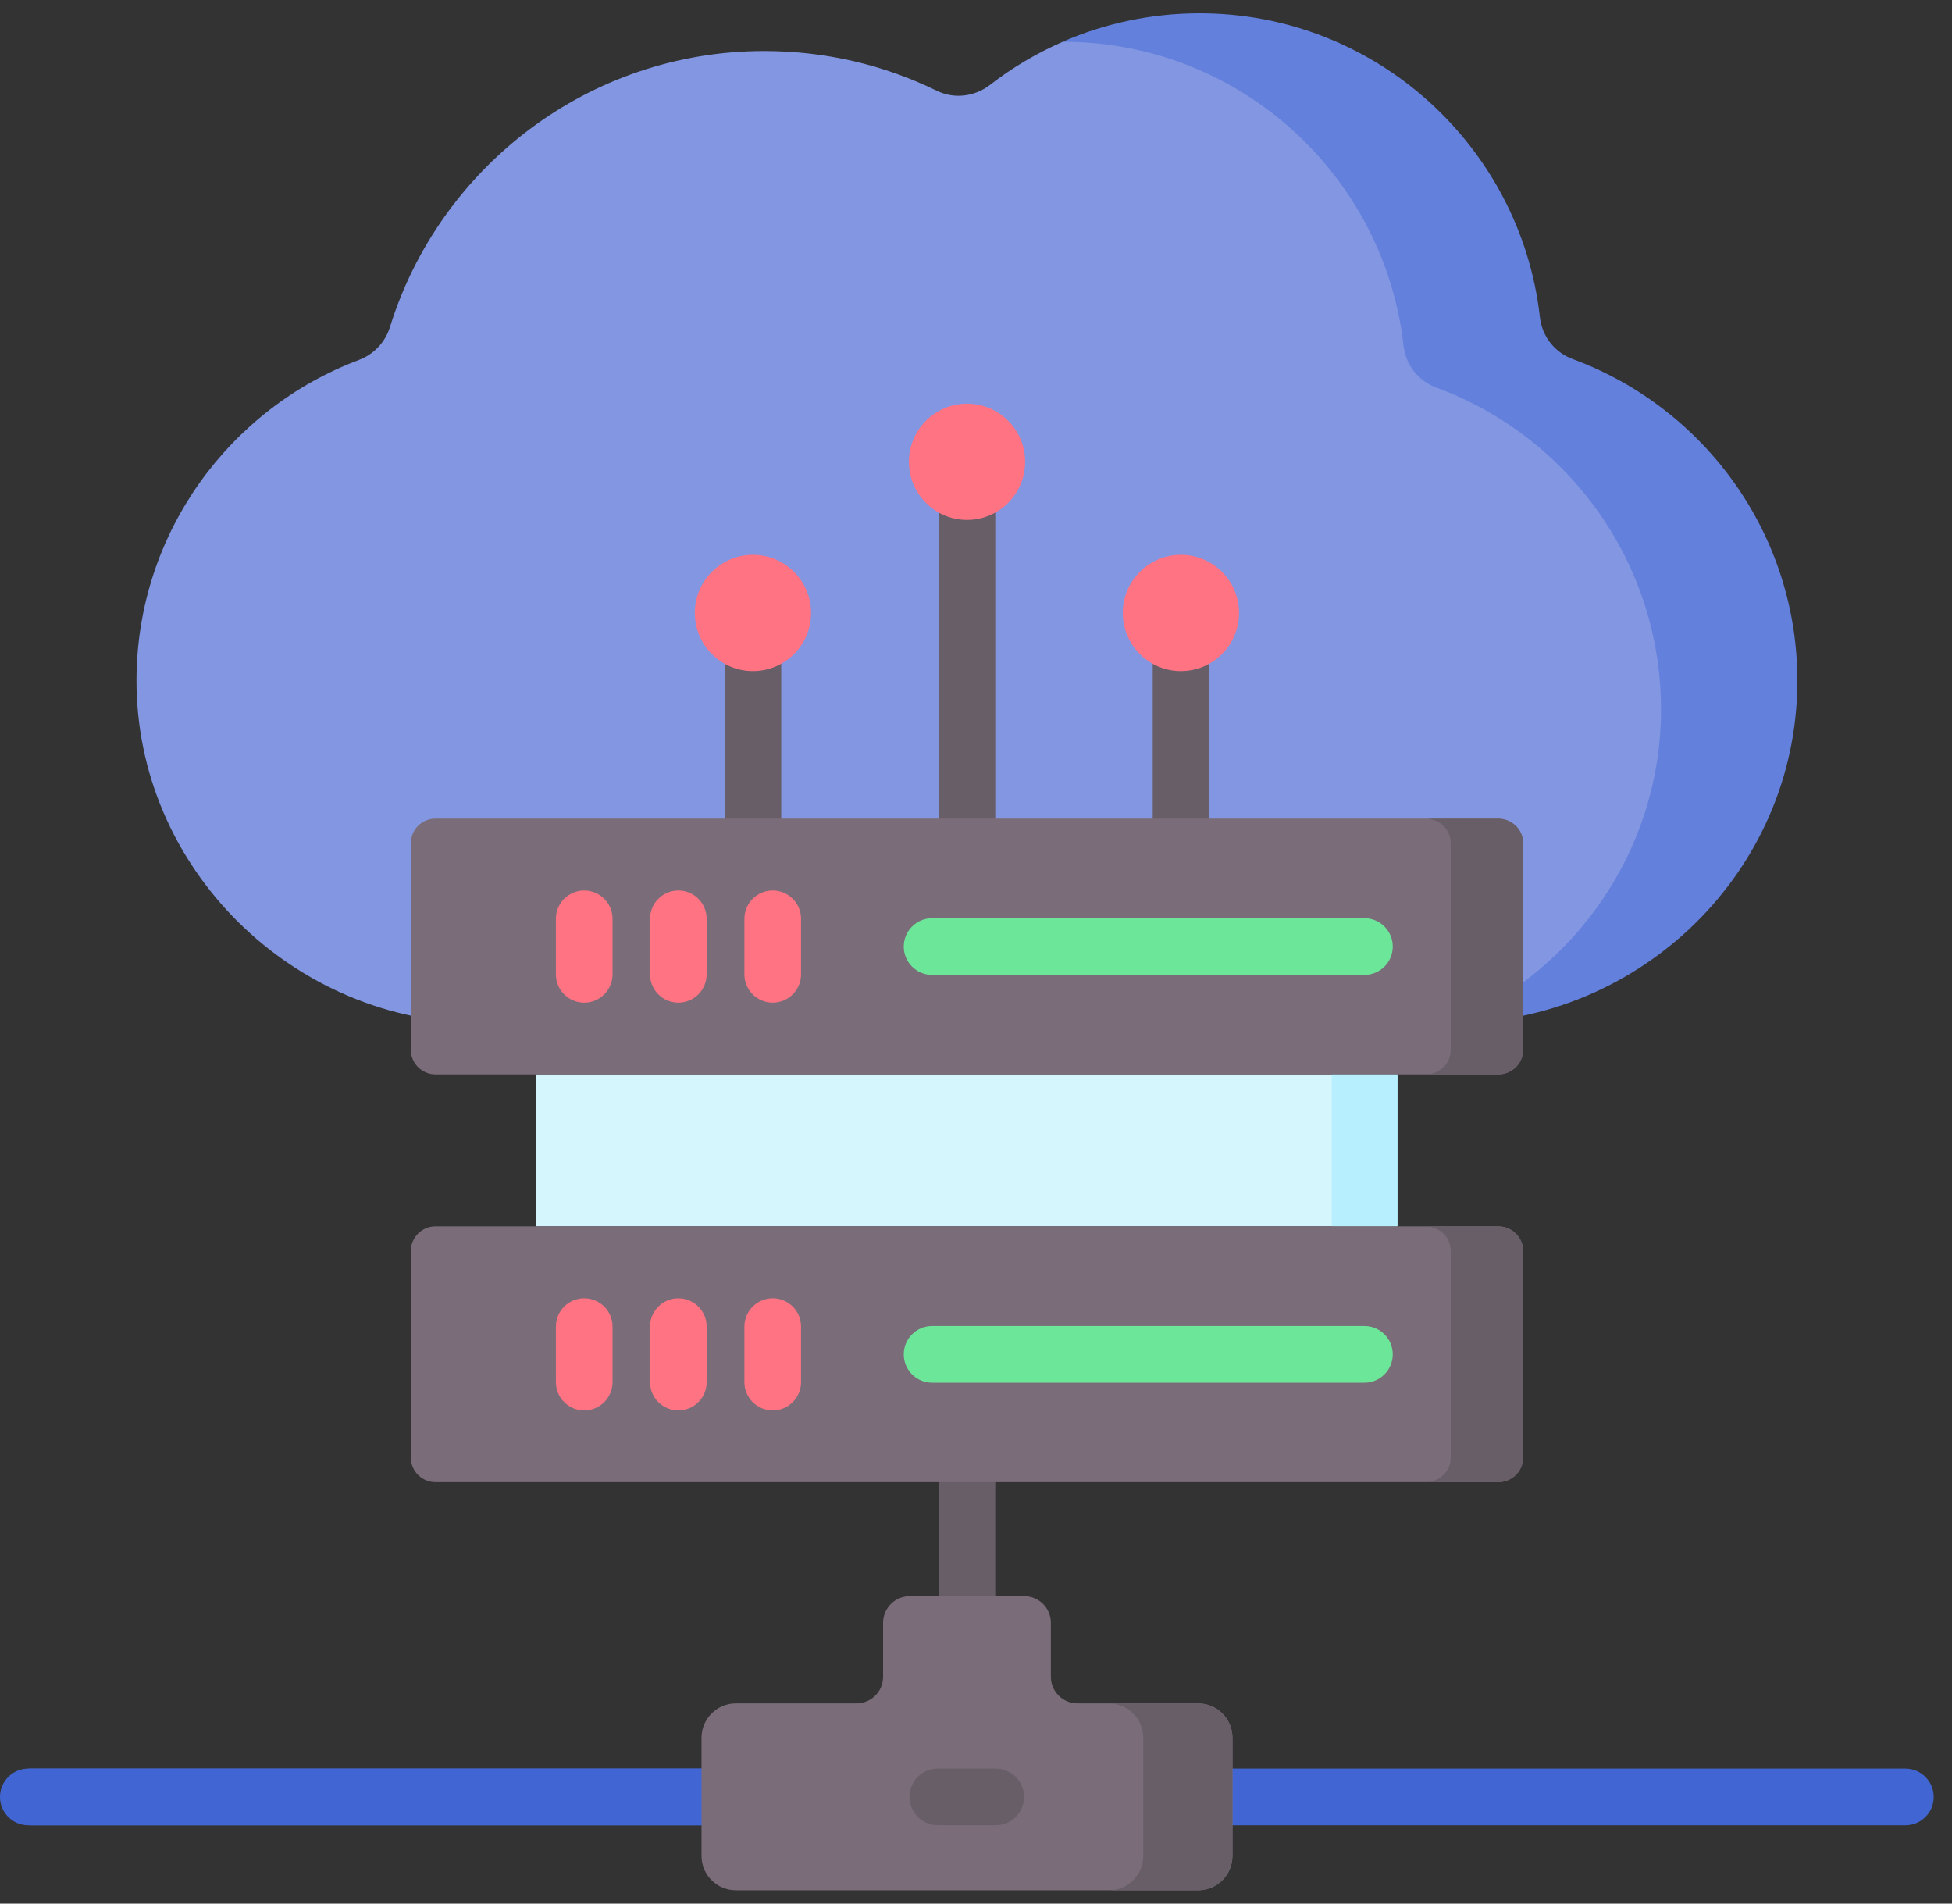
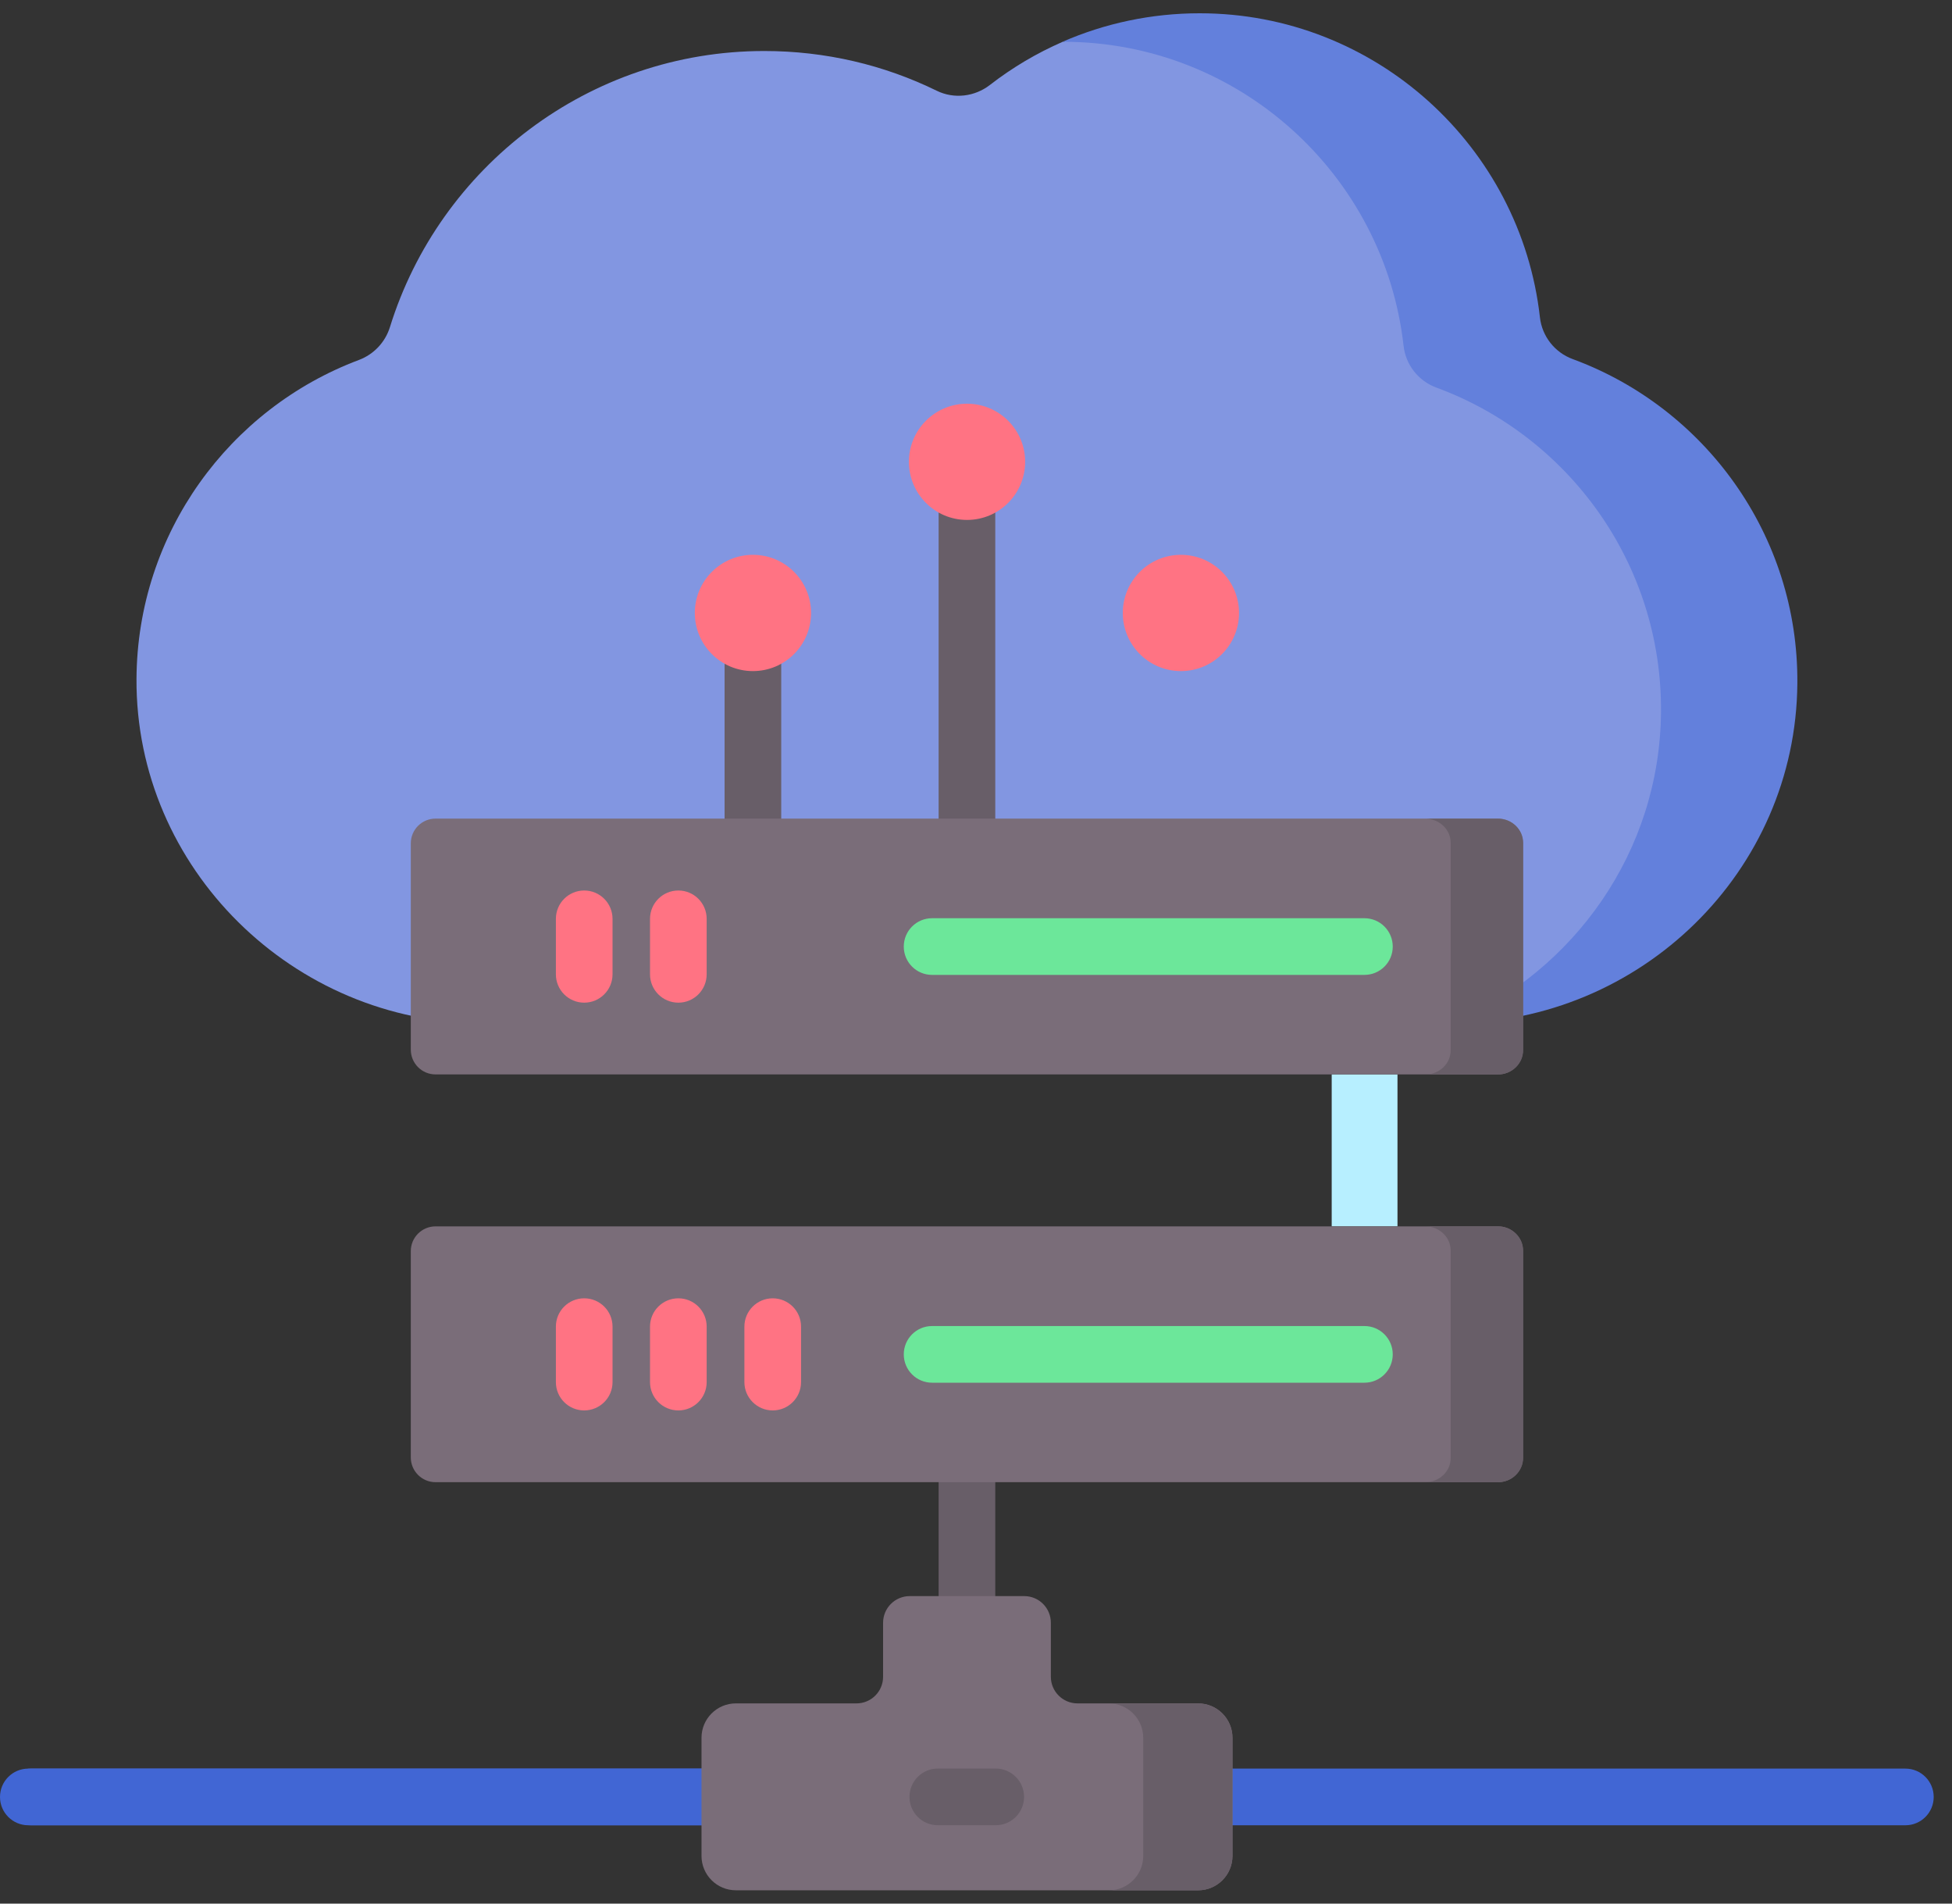
<svg xmlns="http://www.w3.org/2000/svg" width="40" height="39" viewBox="0 0 40 39" fill="none">
  <rect x="0" y="0" width="40" height="39" fill="#333333" stroke="none" />
  <path d="M31.964 20.187L32.744 19.663C32.744 19.663 34.226 17.426 34.252 17.388C34.278 17.35 34.968 14.487 34.968 14.487L34.687 12.046L33.293 9.234L30.724 7.151L29.625 5.068L28.45 3.355L26.89 1.527C26.89 1.527 24.76 0.56 24.713 0.552C24.666 0.543 23.167 0.552 23.167 0.552L21.791 0.856L21.781 0.854C21.246 1.087 20.743 1.385 20.286 1.74C19.973 1.982 19.55 2.033 19.195 1.859C18.116 1.33 16.914 1.045 15.661 1.045C12.06 1.045 9.006 3.428 7.991 6.7C7.894 7.012 7.66 7.26 7.354 7.375C4.706 8.369 2.813 10.921 2.797 13.909C2.776 17.79 6.016 20.965 9.896 20.965H29.736L30.456 20.877L31.964 20.187Z" fill="#8296E1" />
  <path d="M32.228 7.357C31.861 7.222 31.6 6.892 31.556 6.503C31.164 3.003 28.186 0.272 24.583 0.272C23.59 0.272 22.638 0.479 21.773 0.856C21.779 0.856 21.784 0.856 21.789 0.856C25.392 0.856 28.37 3.586 28.762 7.087C28.806 7.475 29.067 7.806 29.434 7.941C32.134 8.933 34.06 11.54 34.037 14.585C34.015 17.45 32.253 19.891 29.768 20.964C33.62 20.945 36.802 17.857 36.831 14.001C36.855 10.956 34.928 8.35 32.228 7.357Z" fill="#6380DC" />
-   <path d="M19.815 18.622C19.494 18.622 19.234 18.363 19.234 18.042V9.463C19.234 9.143 19.494 8.883 19.815 8.883C20.136 8.883 20.395 9.143 20.395 9.463V18.042C20.395 18.363 20.136 18.622 19.815 18.622Z" fill="#685E68" />
+   <path d="M19.815 18.622C19.494 18.622 19.234 18.363 19.234 18.042V9.463C20.136 8.883 20.395 9.143 20.395 9.463V18.042C20.395 18.363 20.136 18.622 19.815 18.622Z" fill="#685E68" />
  <path d="M19.816 10.652C20.474 10.652 21.007 10.119 21.007 9.461C21.007 8.804 20.474 8.271 19.816 8.271C19.158 8.271 18.625 8.804 18.625 9.461C18.625 10.119 19.158 10.652 19.816 10.652Z" fill="#FF7383" />
  <path d="M15.428 18.622C15.107 18.622 14.848 18.363 14.848 18.042V12.559C14.848 12.238 15.107 11.979 15.428 11.979C15.749 11.979 16.009 12.238 16.009 12.559V18.042C16.009 18.363 15.749 18.622 15.428 18.622Z" fill="#685E68" />
  <path d="M15.429 13.749C16.087 13.749 16.62 13.216 16.62 12.558C16.62 11.9 16.087 11.367 15.429 11.367C14.771 11.367 14.238 11.9 14.238 12.558C14.238 13.216 14.771 13.749 15.429 13.749Z" fill="#FF7383" />
-   <path d="M24.201 18.622C23.881 18.622 23.621 18.363 23.621 18.042V12.559C23.621 12.238 23.881 11.979 24.201 11.979C24.522 11.979 24.782 12.238 24.782 12.559V18.042C24.782 18.363 24.522 18.622 24.201 18.622Z" fill="#685E68" />
  <path d="M24.199 13.749C24.857 13.749 25.39 13.216 25.39 12.558C25.39 11.9 24.857 11.367 24.199 11.367C23.541 11.367 23.008 11.9 23.008 12.558C23.008 13.216 23.541 13.749 24.199 13.749Z" fill="#FF7383" />
  <path d="M19.815 35.012C19.494 35.012 19.234 34.752 19.234 34.432V28.895C19.234 28.574 19.494 28.314 19.815 28.314C20.136 28.314 20.395 28.574 20.395 28.895V34.432C20.395 34.752 20.136 35.012 19.815 35.012Z" fill="#685E68" />
  <path d="M30.702 22.012H8.925C8.645 22.012 8.418 21.785 8.418 21.505V17.278C8.418 16.998 8.645 16.771 8.925 16.771H30.702C30.982 16.771 31.209 16.998 31.209 17.278V21.505C31.209 21.785 30.982 22.012 30.702 22.012Z" fill="#7A6D79" />
  <path d="M30.692 16.773H29.207C29.494 16.773 29.727 16.993 29.727 17.266V21.52C29.727 21.792 29.494 22.013 29.207 22.013H30.692C30.979 22.013 31.212 21.792 31.212 21.52V17.266C31.212 16.993 30.979 16.773 30.692 16.773Z" fill="#685E68" />
  <path d="M11.971 20.542C11.65 20.542 11.391 20.282 11.391 19.961V18.825C11.391 18.504 11.65 18.244 11.971 18.244C12.292 18.244 12.552 18.504 12.552 18.825V19.961C12.552 20.282 12.292 20.542 11.971 20.542Z" fill="#FF7383" />
  <path d="M13.901 20.542C13.58 20.542 13.32 20.282 13.32 19.961V18.825C13.32 18.504 13.58 18.244 13.901 18.244C14.221 18.244 14.481 18.504 14.481 18.825V19.961C14.481 20.282 14.221 20.542 13.901 20.542Z" fill="#FF7383" />
-   <path d="M15.834 20.542C15.514 20.542 15.254 20.282 15.254 19.961V18.825C15.254 18.504 15.514 18.244 15.834 18.244C16.155 18.244 16.415 18.504 16.415 18.825V19.961C16.415 20.282 16.155 20.542 15.834 20.542Z" fill="#FF7383" />
  <path d="M27.96 19.973H19.1C18.779 19.973 18.52 19.714 18.52 19.393C18.52 19.072 18.779 18.812 19.1 18.812H27.96C28.28 18.812 28.54 19.072 28.54 19.393C28.54 19.714 28.28 19.973 27.96 19.973Z" fill="#6CE79A" />
-   <path d="M10.992 22.014H28.634V25.125H10.992V22.014Z" fill="#D6F6FD" />
  <path d="M27.289 22.014H28.637V25.125H27.289V22.014Z" fill="#B7EFFF" />
  <path d="M30.702 30.366H8.925C8.645 30.366 8.418 30.139 8.418 29.859V25.632C8.418 25.352 8.645 25.125 8.925 25.125H30.702C30.982 25.125 31.209 25.352 31.209 25.632V29.859C31.209 30.139 30.982 30.366 30.702 30.366Z" fill="#7A6D79" />
  <path d="M30.692 25.125H29.207C29.494 25.125 29.727 25.346 29.727 25.619V29.872C29.727 30.145 29.494 30.366 29.207 30.366H30.692C30.979 30.366 31.212 30.145 31.212 29.872V25.619C31.212 25.346 30.979 25.125 30.692 25.125Z" fill="#685E68" />
  <path d="M11.971 28.896C11.65 28.896 11.391 28.636 11.391 28.316V27.179C11.391 26.858 11.65 26.599 11.971 26.599C12.292 26.599 12.552 26.858 12.552 27.179V28.316C12.552 28.636 12.292 28.896 11.971 28.896Z" fill="#FF7383" />
  <path d="M13.901 28.896C13.58 28.896 13.32 28.636 13.32 28.316V27.179C13.32 26.858 13.58 26.599 13.901 26.599C14.221 26.599 14.481 26.858 14.481 27.179V28.316C14.481 28.636 14.221 28.896 13.901 28.896Z" fill="#FF7383" />
  <path d="M15.834 28.896C15.514 28.896 15.254 28.636 15.254 28.316V27.179C15.254 26.858 15.514 26.599 15.834 26.599C16.155 26.599 16.415 26.858 16.415 27.179V28.316C16.415 28.636 16.155 28.896 15.834 28.896Z" fill="#FF7383" />
  <path d="M27.96 28.328H19.1C18.779 28.328 18.52 28.068 18.52 27.747C18.52 27.427 18.779 27.167 19.1 27.167H27.96C28.28 27.167 28.54 27.427 28.54 27.747C28.54 28.068 28.28 28.328 27.96 28.328Z" fill="#6CE79A" />
  <path d="M16.998 37.395H0.58C0.26 37.395 0 37.136 0 36.815C0 36.494 0.26 36.234 0.58 36.234H16.998C17.319 36.234 17.579 36.494 17.579 36.815C17.579 37.136 17.319 37.395 16.998 37.395Z" fill="#4166D4" />
  <path d="M17.038 37.395H0.639C0.318 37.395 0.059 37.136 0.059 36.815C0.059 36.494 0.318 36.234 0.639 36.234H17.038C17.359 36.234 17.619 36.494 17.619 36.815C17.619 37.136 17.359 37.395 17.038 37.395Z" fill="#4166D4" />
  <path d="M39.045 37.395H22.569C22.248 37.395 21.988 37.136 21.988 36.815C21.988 36.494 22.248 36.234 22.569 36.234H39.045C39.365 36.234 39.625 36.494 39.625 36.815C39.625 37.136 39.365 37.395 39.045 37.395Z" fill="#4166D4" />
  <path d="M24.552 34.898H22.08C21.779 34.898 21.534 34.654 21.534 34.353V33.246C21.534 32.944 21.29 32.7 20.989 32.7H18.642C18.341 32.7 18.096 32.944 18.096 33.246V34.353C18.096 34.654 17.852 34.898 17.551 34.898H15.079C14.69 34.898 14.375 35.214 14.375 35.603V38.022C14.375 38.411 14.69 38.727 15.079 38.727H24.552C24.941 38.727 25.256 38.411 25.256 38.022V35.603C25.256 35.214 24.941 34.898 24.552 34.898Z" fill="#7A6D79" />
  <path d="M24.551 34.899H22.723C23.112 34.899 23.427 35.215 23.427 35.604V38.023C23.427 38.412 23.112 38.728 22.723 38.728H24.551C24.94 38.728 25.255 38.412 25.255 38.023V35.604C25.255 35.215 24.94 34.899 24.551 34.899Z" fill="#685E68" />
  <path d="M20.404 37.394H19.217C18.896 37.394 18.637 37.135 18.637 36.814C18.637 36.493 18.896 36.233 19.217 36.233H20.404C20.725 36.233 20.985 36.493 20.985 36.814C20.985 37.135 20.725 37.394 20.404 37.394Z" fill="#685E68" />
</svg>